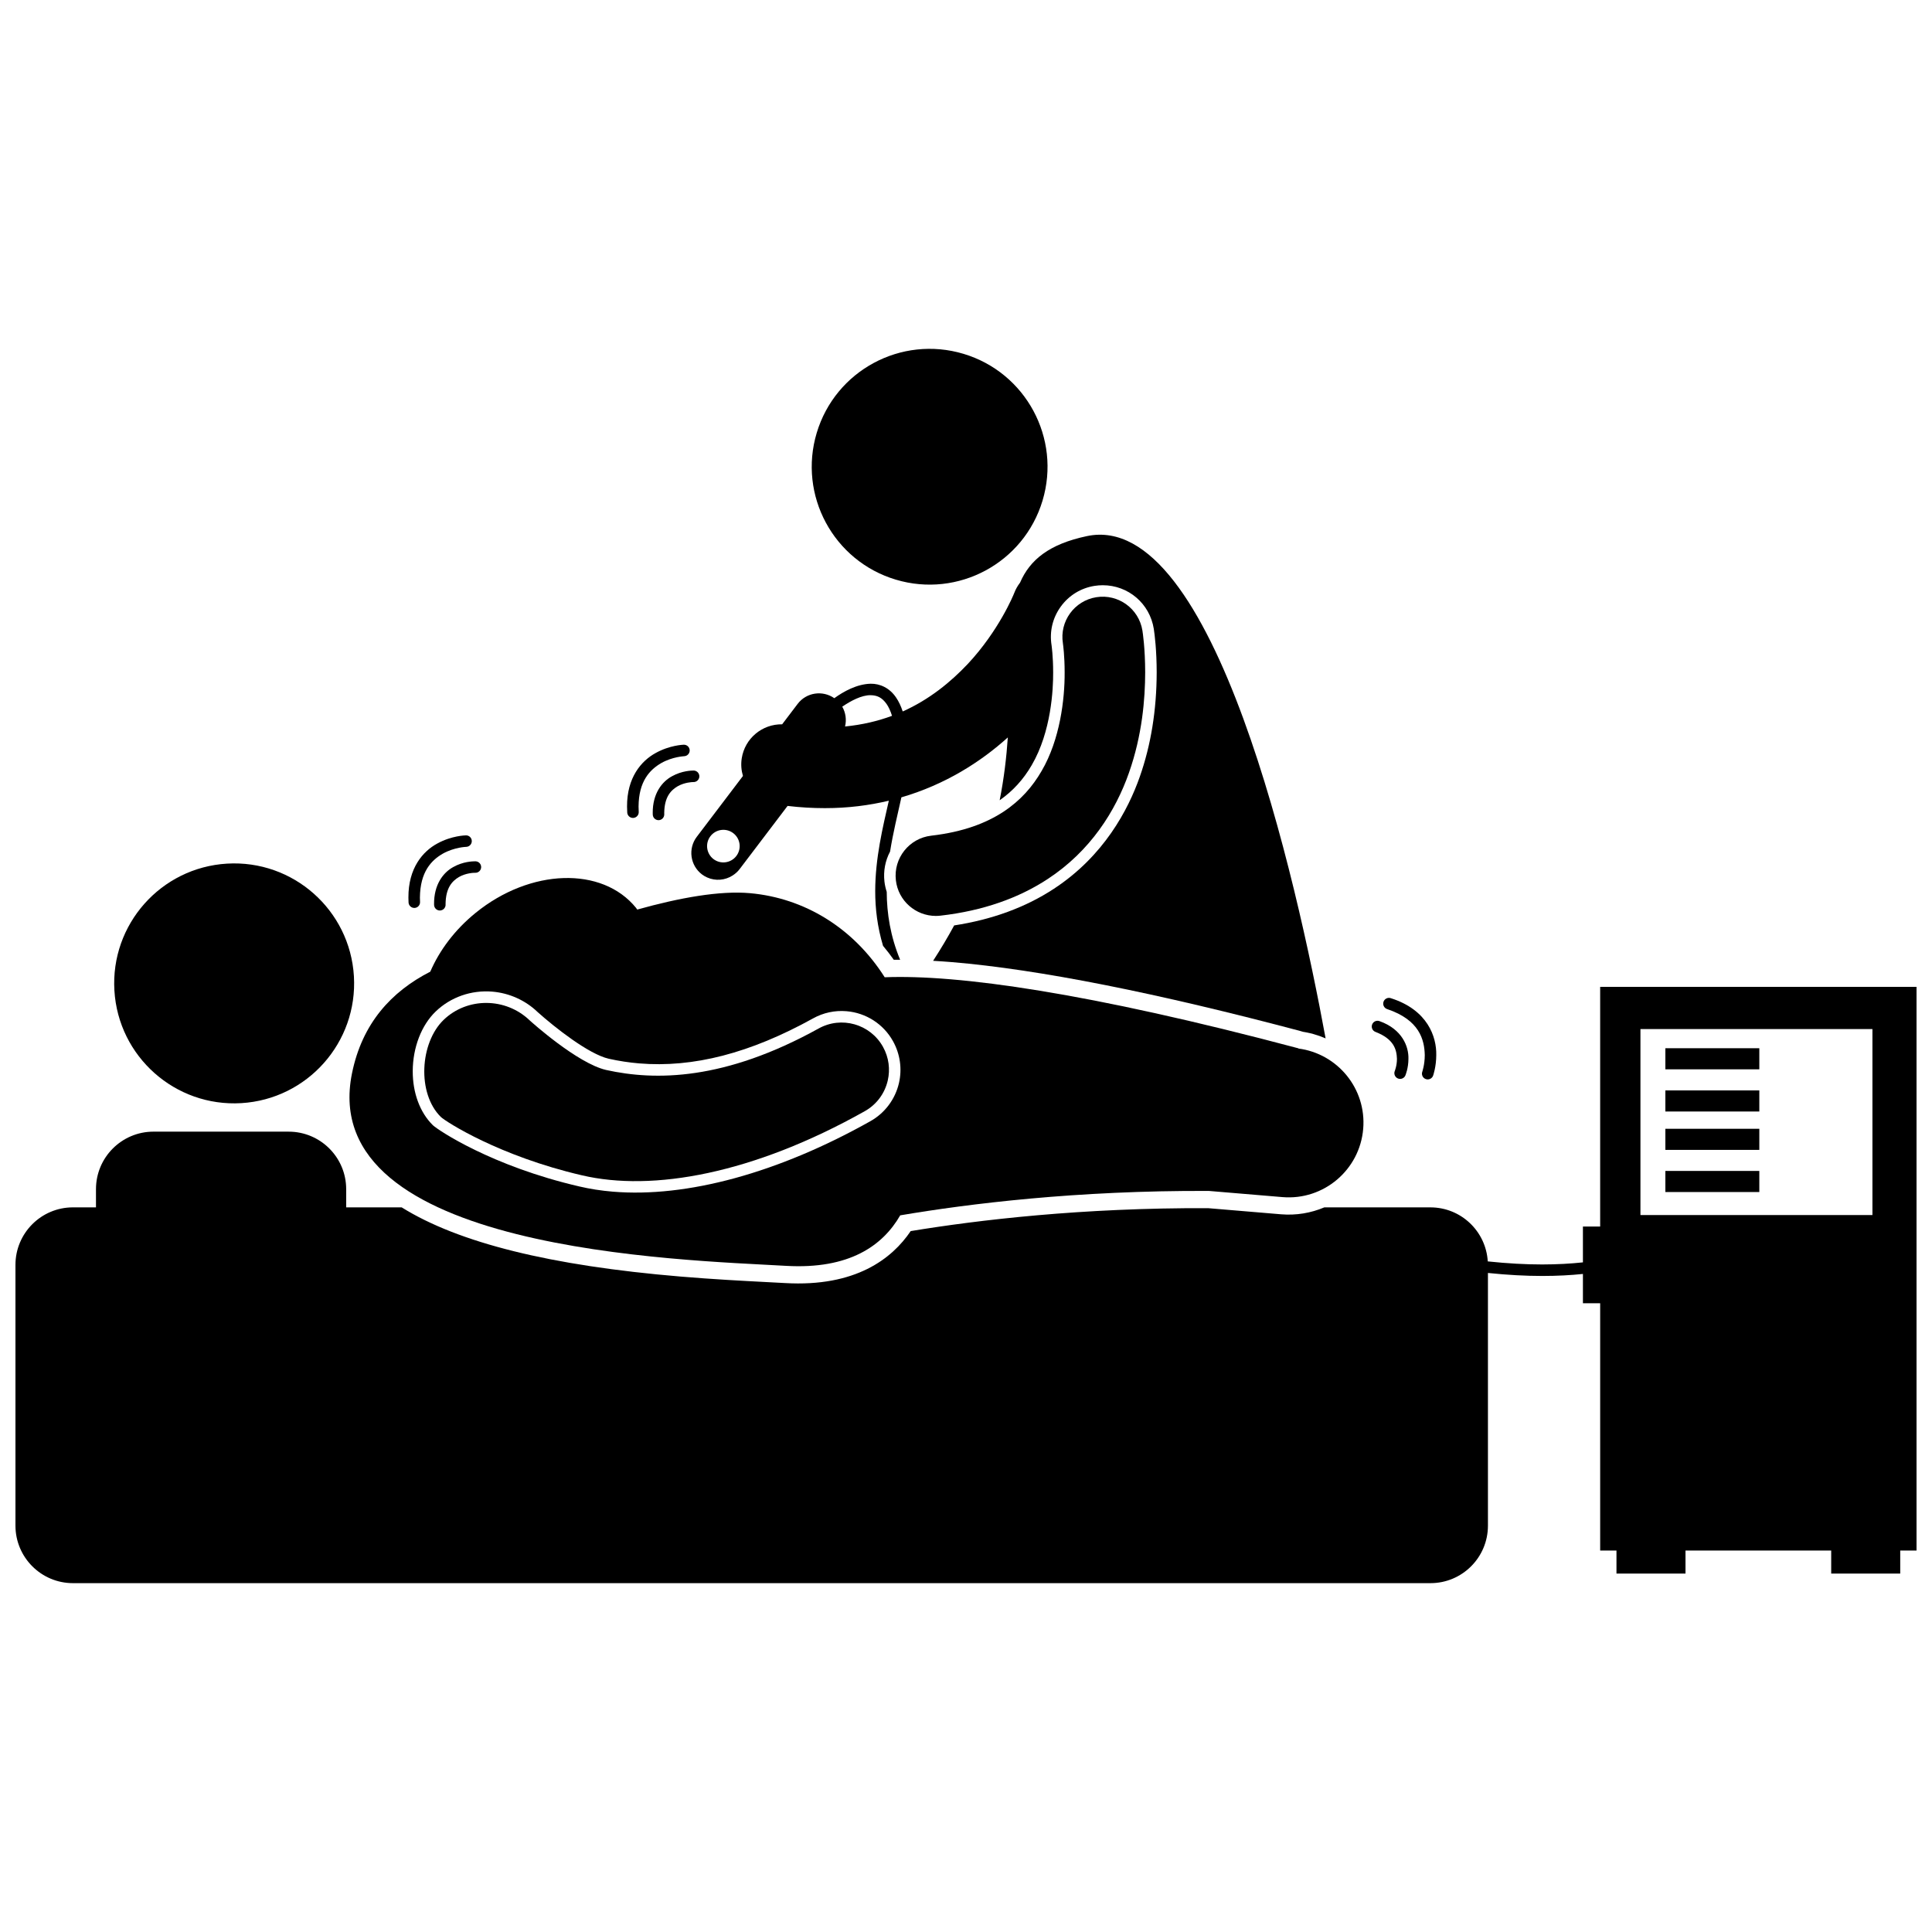
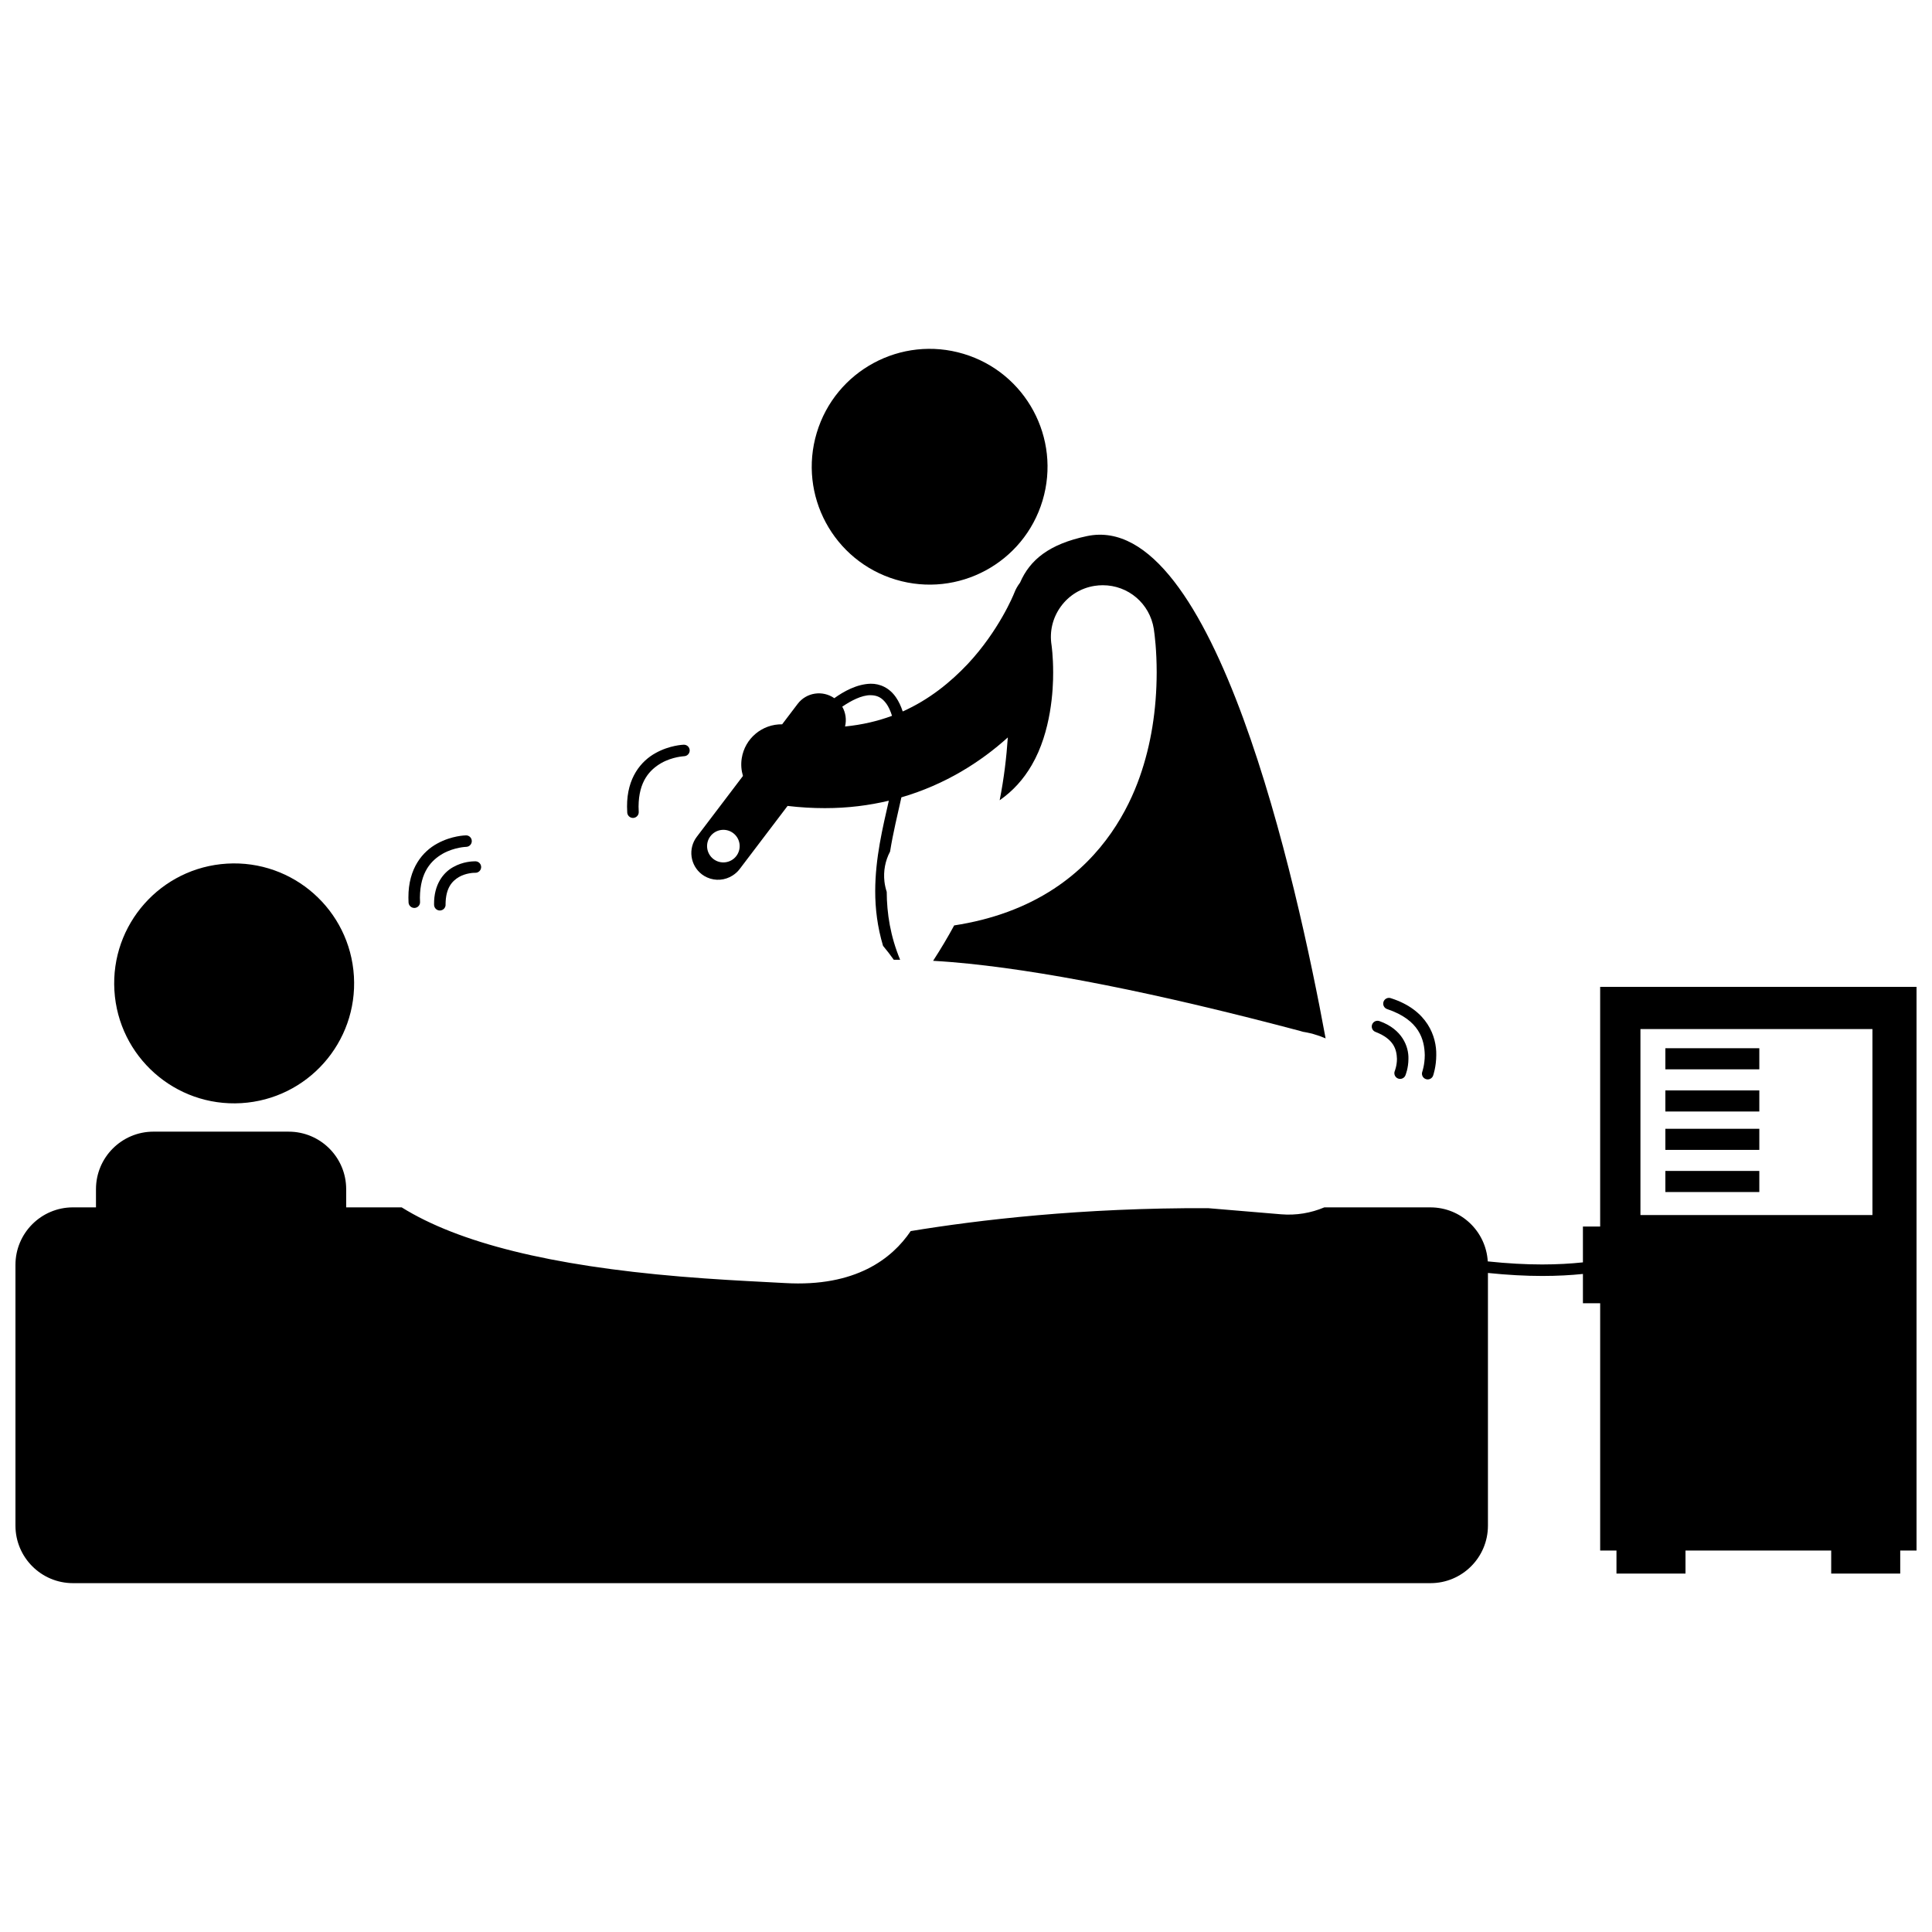
<svg xmlns="http://www.w3.org/2000/svg" width="800px" height="800px" version="1.1" viewBox="144 144 512 512">
  <defs>
    <clipPath id="a">
      <path d="m148.09 405h503.81v159h-503.81z" />
    </clipPath>
  </defs>
  <path d="m399.34 237.77c16.527 4.957 25.902 22.375 20.945 38.898-4.961 16.523-22.375 25.898-38.898 20.941-16.527-4.957-25.902-22.375-20.945-38.898 4.957-16.523 22.375-25.898 38.898-20.941" />
  <g clip-path="url(#a)">
    <path d="m538.32 548.31v-66.961c5.215 0.539 10.012 0.793 14.363 0.793h0.09c3.902 0 7.465-0.195 10.719-0.531v7.758h4.57v65.543h4.32v6.098h18.293v-6.098h38.613v6.098h18.293v-6.098h4.32v-149.38h-83.84v63.516h-4.57v9.492c-3.254 0.348-6.844 0.551-10.809 0.555-4.344 0-9.152-0.258-14.41-0.812-0.48-7.984-7.09-14.316-15.195-14.316h-28.121c-3.516 1.484-7.418 2.172-11.477 1.832l-19.312-1.621c-33.465-0.145-61.02 3.141-78.824 6.074-4.922 7.285-14.566 14.855-33.293 13.773-1.516-0.09-3.242-0.176-5.152-0.273-6.18-0.324-13.871-0.723-22.613-1.457-34.363-2.883-58.746-8.922-73.836-18.332l-14.707 0.004v-4.824c0-8.418-6.824-15.242-15.242-15.242l-35.824-0.004c-8.418 0-15.242 6.824-15.242 15.242v4.824h-6.098c-8.418 0-15.242 6.824-15.242 15.242v69.105c0 8.414 6.824 15.242 15.242 15.242h359.74c8.418 0.008 15.242-6.82 15.242-15.238zm40.414-131.6h61.48v49.289h-61.48z" />
  </g>
  <path d="m237.79 402.71c1.047 17.527-12.316 32.586-29.844 33.633-17.523 1.047-32.582-12.316-33.629-29.844s12.312-32.582 29.84-33.629c17.527-1.047 32.586 12.312 33.633 29.84" />
-   <path d="m382.56 466.08c18.047-3.062 46.762-6.637 81.828-6.469l19.473 1.633c10.902 0.918 20.488-7.184 21.402-18.094 0.891-10.598-6.754-19.926-17.191-21.281 0.02-0.016 0.035-0.027 0.055-0.043-55.664-14.805-90.305-19.605-109.67-18.84-8.348-13.168-21.363-20.988-35.645-22.281-8.051-0.727-18.766 1.215-29.934 4.34-0.113-0.148-0.199-0.309-0.32-0.453-8.973-11.047-28.012-10.453-42.516 1.328-5.519 4.481-9.578 9.938-12.012 15.582-10.32 5.277-18.07 13.703-20.754 26.977-9.547 47.133 87.441 49.387 115.04 50.984 16.773 0.969 25.625-5.359 30.25-13.383zm-129.18-38.246c0.027-6.238 2.297-12.133 6.07-15.766 3.965-3.82 9.449-5.742 15.039-5.273 4.504 0.383 8.77 2.305 12.004 5.426 4.562 4.082 13.512 11.141 18.824 12.355 2.656 0.594 5.367 1.008 8.047 1.234 14.355 1.203 29.426-2.691 46.082-11.91 2.707-1.512 5.785-2.18 8.883-1.918 5.188 0.434 9.797 3.402 12.324 7.941 1.887 3.391 2.445 7.328 1.582 11.086-0.984 4.293-3.754 7.992-7.602 10.137-24.355 13.68-48.602 20.309-68.266 18.656-3.07-0.258-6.043-0.719-8.832-1.375-23.332-5.406-37.48-14.969-38.809-16.219-3.438-3.367-5.371-8.594-5.348-14.375z" />
-   <path d="m373.15 438.49c3.227-1.801 5.352-4.816 6.117-8.156 0.672-2.922 0.305-6.09-1.27-8.918-3.375-6.051-11.02-8.219-17.07-4.844-24.914 13.785-43.207 13.883-56.285 10.984-7.637-1.75-19.875-12.789-20.082-12.977-0.082-0.074-0.141-0.125-0.16-0.148-0.008-0.008-0.012-0.008-0.012-0.008h-0.004c-6.348-6.117-16.531-6.195-22.812-0.152-6.312 6.082-7.086 19.504-0.742 25.734 1.344 1.27 15.484 10.387 37.406 15.469 18.707 4.387 45.363-0.383 74.914-16.984z" />
-   <path d="m260.82 440 0.008 0.004-0.004-0.004z" />
  <path d="m265.6 376.43c1.816-1.055 3.922-1.145 4.285-1.133 0.828 0.055 1.551-0.562 1.621-1.391 0.07-0.84-0.555-1.574-1.391-1.645h-0.004c-0.039-0.004-0.117-0.008-0.227-0.008-0.648 0.008-3.203 0.062-5.801 1.543-2.613 1.445-5.098 4.598-5.051 9.82 0 0.051 0 0.148 0.012 0.281 0.066 0.793 0.73 1.395 1.516 1.395 0.043 0 0.09 0 0.133-0.008 0.84-0.074 1.461-0.809 1.391-1.648-0.004 0-0.004-0.023-0.004-0.023 0.047-4.332 1.723-6.094 3.519-7.184z" />
  <path d="m261.38 370.21c1.535-0.852 3.106-1.305 4.277-1.543 1.176-0.23 1.879-0.23 1.879-0.238 0.84-0.02 1.512-0.715 1.492-1.555-0.016-0.844-0.711-1.512-1.551-1.492h-0.004c-0.137 0.008-3.777 0.062-7.582 2.16-3.82 2.062-7.707 6.5-7.656 14.352 0.004 0.41 0.012 0.832 0.035 1.281 0.047 0.809 0.719 1.438 1.523 1.438h0.09c0.84-0.047 1.484-0.77 1.434-1.609-0.027-0.371-0.035-0.738-0.035-1.105 0.059-6.875 3.047-9.938 6.098-11.688z" />
  <path d="m509.58 414.61c-0.789-0.289-1.668 0.113-1.957 0.906-0.293 0.789 0.113 1.664 0.902 1.957 4.922 1.895 5.598 4.711 5.68 7.129 0.004 0.91-0.148 1.742-0.297 2.328-0.145 0.59-0.277 0.871-0.27 0.875-0.328 0.777 0.039 1.672 0.816 2 0.191 0.078 0.391 0.117 0.586 0.117 0.598 0 1.168-0.352 1.41-0.934l-0.004-0.004c0.043-0.109 0.797-1.906 0.805-4.383 0.09-3.234-1.617-7.836-7.672-9.992z" />
  <path d="m520.92 428.02c-0.285 0.793 0.133 1.668 0.926 1.945 0.168 0.059 0.34 0.09 0.508 0.09 0.625 0 1.215-0.387 1.438-1.012 0.031-0.105 0.828-2.34 0.832-5.441 0.098-4.797-2.238-11.965-12.062-15.078-0.801-0.266-1.664 0.176-1.922 0.977-0.266 0.801 0.176 1.66 0.977 1.922 8.59 2.883 9.867 8.152 9.961 12.18 0 1.285-0.168 2.418-0.34 3.211-0.168 0.797-0.324 1.207-0.316 1.207z" />
-   <path d="m323.62 352.35c1.797-1.016 3.832-1.105 4.125-1.098 0.801 0.035 1.5-0.562 1.582-1.371 0.082-0.84-0.527-1.586-1.363-1.672-0.051-0.004-0.117-0.008-0.195-0.008-0.48 0.008-3.016 0.039-5.629 1.484-2.637 1.406-5.207 4.543-5.16 9.789 0 0.141 0.004 0.285 0.012 0.426 0.035 0.816 0.715 1.453 1.523 1.453h0.07c0.84-0.043 1.488-0.758 1.449-1.598-0.008-0.102-0.008-0.195-0.008-0.285 0.051-4.309 1.766-6.047 3.594-7.121z" />
  <path d="m319.22 346.23c1.516-0.859 3.062-1.32 4.223-1.562 1.16-0.242 1.855-0.25 1.855-0.266 0.84-0.027 1.5-0.73 1.477-1.57-0.027-0.84-0.73-1.5-1.57-1.473l-0.004-0.004c-0.133 0.012-3.723 0.113-7.477 2.215-3.762 2.07-7.594 6.465-7.551 14.176 0 0.508 0.016 1.039 0.051 1.59 0.051 0.805 0.723 1.422 1.516 1.422 0.035 0 0.07 0 0.105-0.004 0.84-0.055 1.477-0.785 1.422-1.621-0.031-0.473-0.043-0.938-0.043-1.387 0.039-6.715 2.981-9.758 5.996-11.516z" />
  <path d="m338.14 376.02c0.688-0.438 1.324-0.984 1.848-1.672l12.727-16.77c3.356 0.395 6.621 0.586 9.785 0.586h0.188c6.039 0 11.648-0.73 16.859-1.969-1.621 7.141-3.59 15.188-3.606 23.934-0.008 4.684 0.586 9.535 2.074 14.527 0.988 1.188 1.949 2.41 2.848 3.695 0.543-0.008 1.125 0 1.684 0-2.602-6.281-3.527-12.293-3.555-18-0.285-0.875-0.496-1.785-0.605-2.731-0.316-2.781 0.211-5.527 1.492-7.945 0.797-5.023 2-9.816 3-14.371 11.609-3.383 21.008-9.379 28.203-15.875-0.355 5.231-1 10.789-2.16 16.648 3.465-2.426 6.269-5.469 8.5-9.316 5.191-8.891 5.699-20.137 5.676-24.559 0-4.285-0.414-7.144-0.43-7.262-0.57-3.59 0.293-7.215 2.449-10.184 2.148-2.965 5.324-4.918 8.945-5.492 0.723-0.113 1.453-0.172 2.176-0.172 6.773 0 12.461 4.859 13.531 11.559 0.234 1.559 0.762 5.684 0.766 11.539-0.02 9.969-1.527 19.277-4.484 27.668-3.074 8.754-9.516 21.004-22.754 29.672-7.492 4.922-16.379 8.172-26.43 9.715-1.664 3.074-3.519 6.199-5.582 9.379 1.641 0.098 3.312 0.207 5.051 0.352 22.934 1.926 54.215 8.129 92.977 18.441l-0.645-0.07c2.348 0.301 4.566 0.938 6.633 1.836-7.644-41.52-29.484-140.24-63.25-133.11-10.035 2.117-15.125 6.305-17.727 12.336-0.629 0.812-1.152 1.73-1.539 2.742h-0.004c-0.168 0.488-4.098 10.023-12.309 18.801-4.574 4.84-10.172 9.422-17.242 12.59-0.48-1.453-1.062-2.676-1.758-3.691-1.73-2.574-4.289-3.691-6.723-3.656-3.664 0.078-7.191 2.059-9.648 3.832-3.113-2.172-7.406-1.535-9.719 1.516l-4.102 5.406c-5.254-0.086-9.895 3.703-10.715 9.043-0.246 1.609-0.109 3.184 0.328 4.644l-12.234 16.121c-2.375 3.129-1.762 7.59 1.367 9.969 0.434 0.328 0.895 0.59 1.371 0.805 2.191 0.988 4.734 0.777 6.742-0.508zm74.633-74.855v0.004zm-33.816 29.402c0.527 0.762 1.02 1.805 1.438 3.133-3.738 1.391-7.875 2.375-12.449 2.828 0.434-1.777 0.172-3.664-0.742-5.25 2.215-1.523 5.16-3.098 7.539-3.043 1.633 0.035 2.934 0.527 4.215 2.332zm-46.695 35.051c1.441-1.898 4.152-2.269 6.051-0.828 1.902 1.441 2.269 4.152 0.828 6.051-1.441 1.898-4.152 2.269-6.051 0.832-1.898-1.445-2.269-4.156-0.828-6.055z" />
-   <path d="m392 386.73c0.406 0 0.812-0.023 1.227-0.07 11.34-1.285 20.824-4.719 28.398-9.695 11.414-7.465 18.031-18.121 21.547-28.133 3.547-10.055 4.297-19.656 4.312-26.652-0.004-6.398-0.664-10.645-0.73-11.059-0.93-5.816-6.398-9.785-12.215-8.855-5.82 0.93-9.789 6.394-8.859 12.215v0.012c0.059 0.402 0.465 3.394 0.461 7.688 0.039 7.176-1.242 17.809-6.082 26.098-2.414 4.18-5.598 7.852-10.137 10.844-4.555 2.977-10.594 5.352-19.121 6.34-5.852 0.668-10.059 5.957-9.387 11.812 0.617 5.441 5.234 9.453 10.586 9.457z" />
  <path d="m585.34 421.79h24.898v5.59h-24.898z" />
  <path d="m585.34 432.97h24.898v5.59h-24.898z" />
  <path d="m585.34 443.14h24.898v5.59h-24.898z" />
  <path d="m585.34 454.31h24.898v5.59h-24.898z" />
</svg>